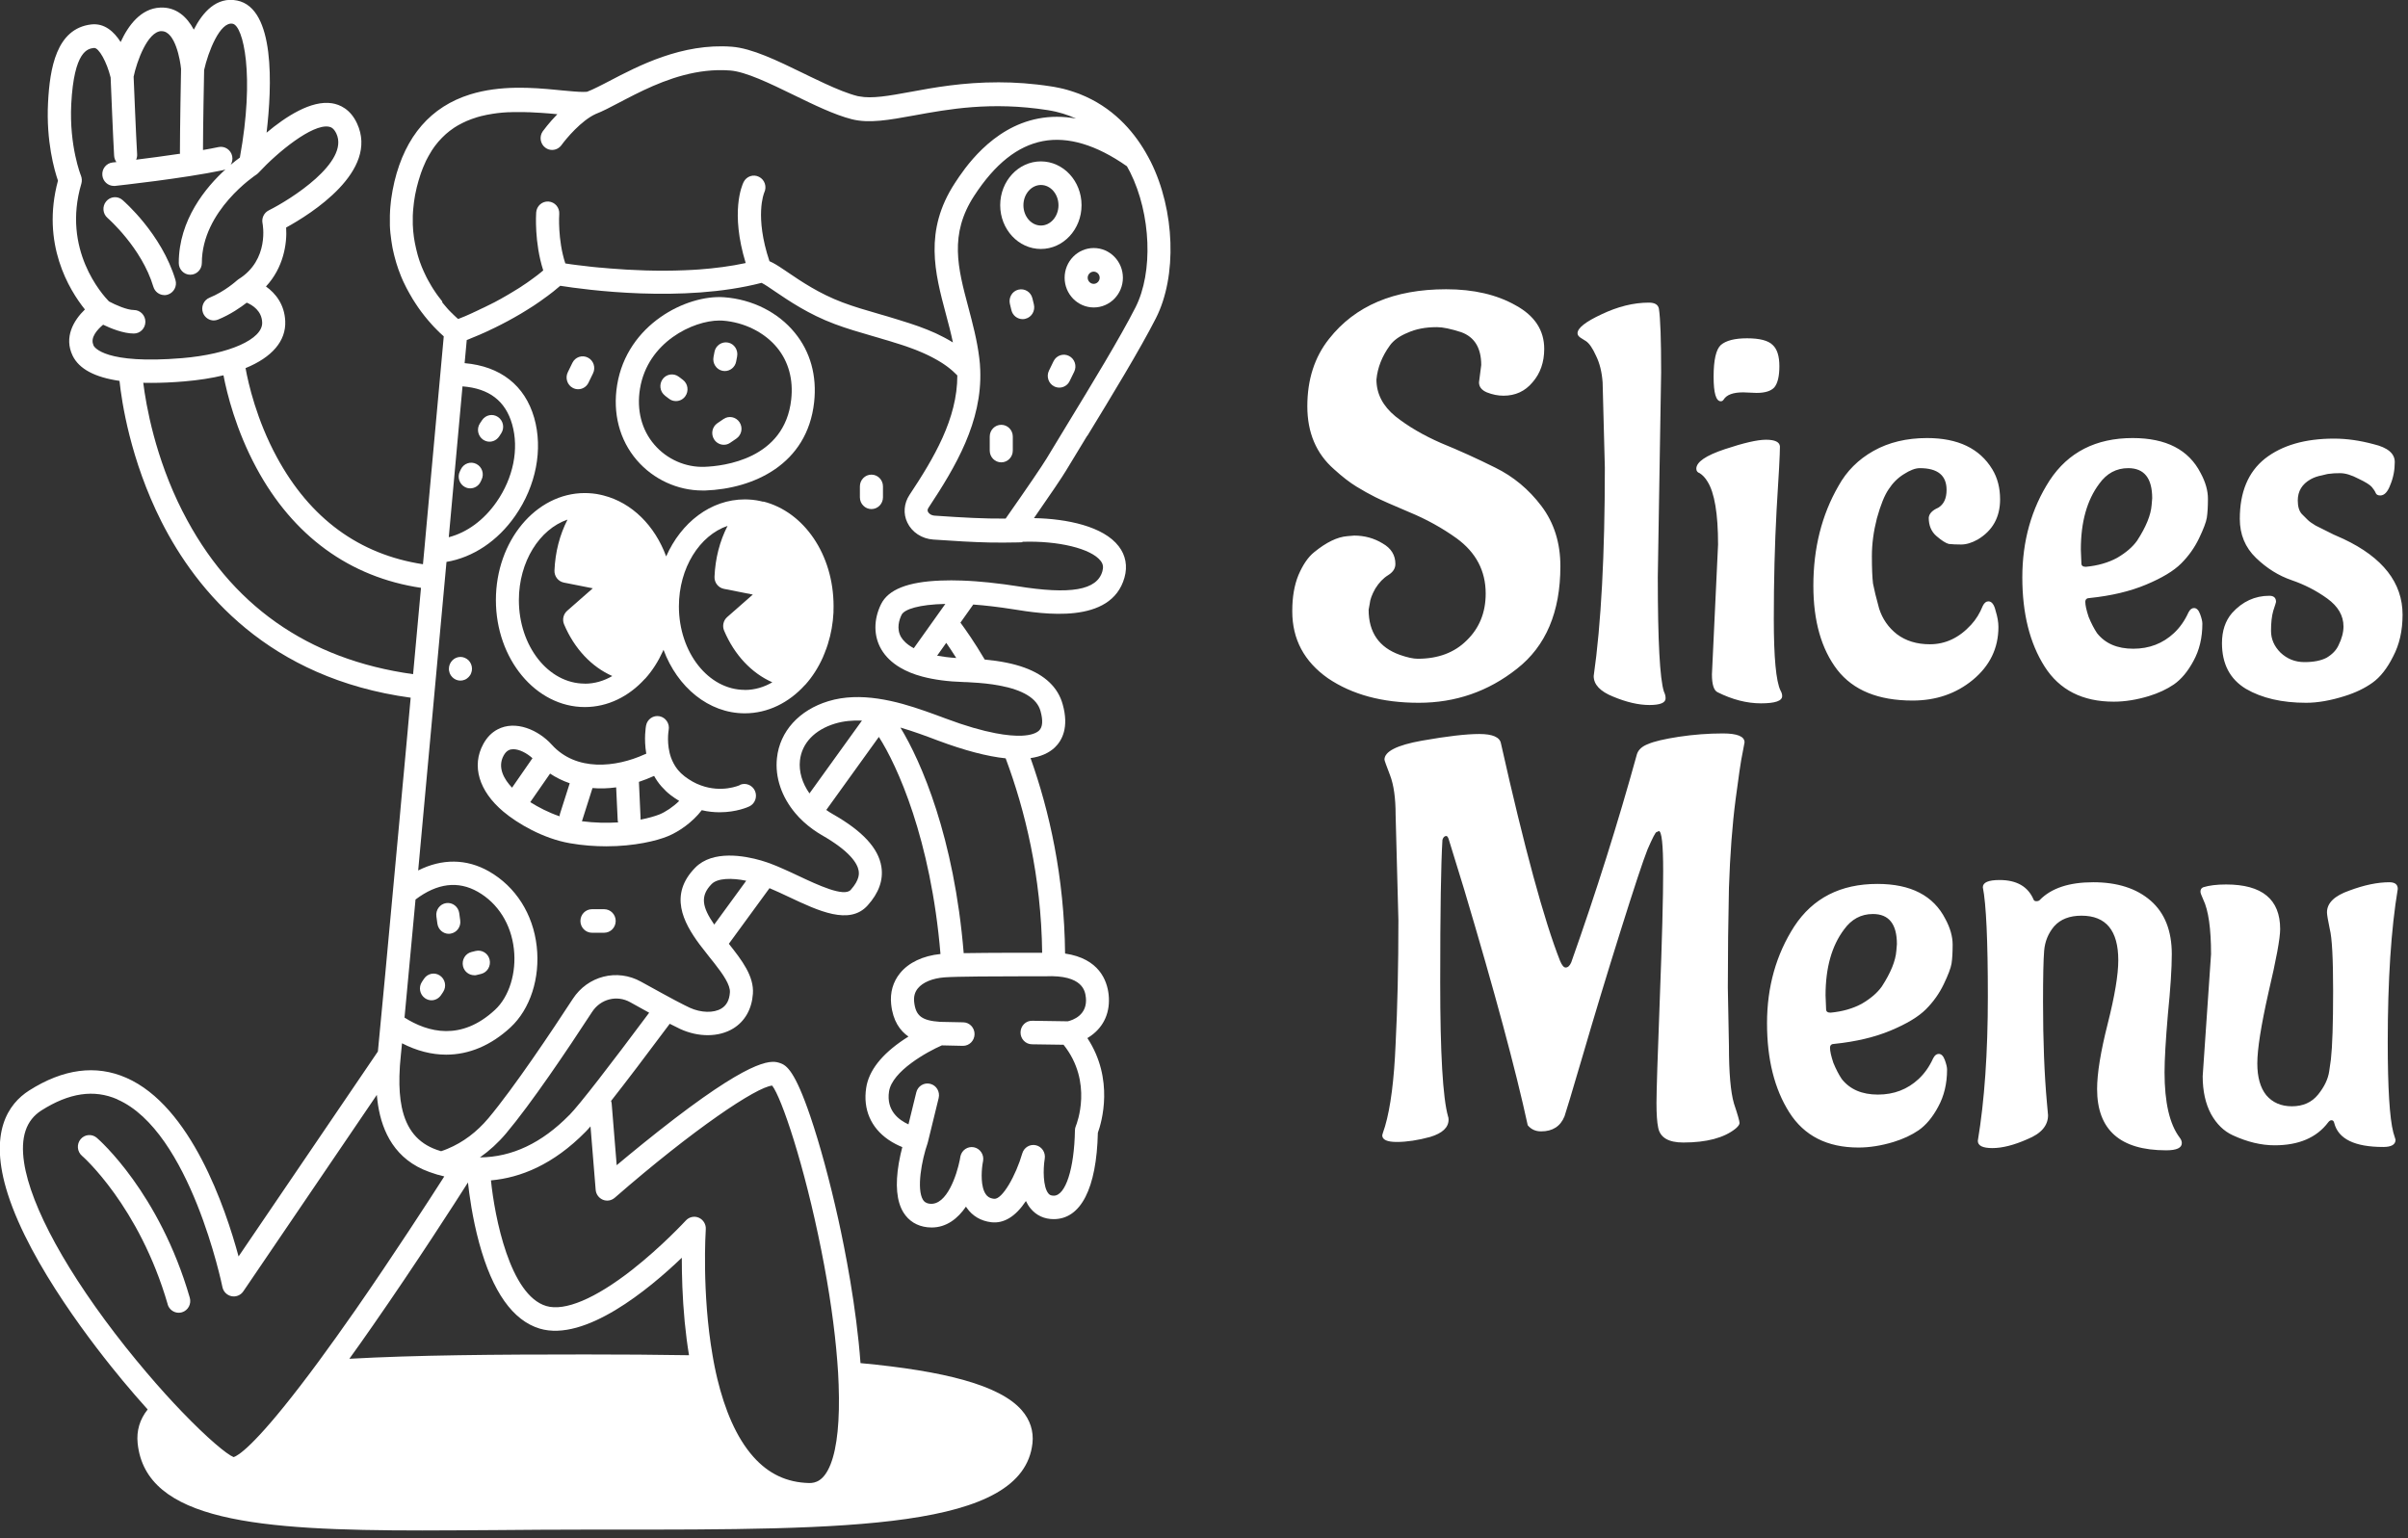
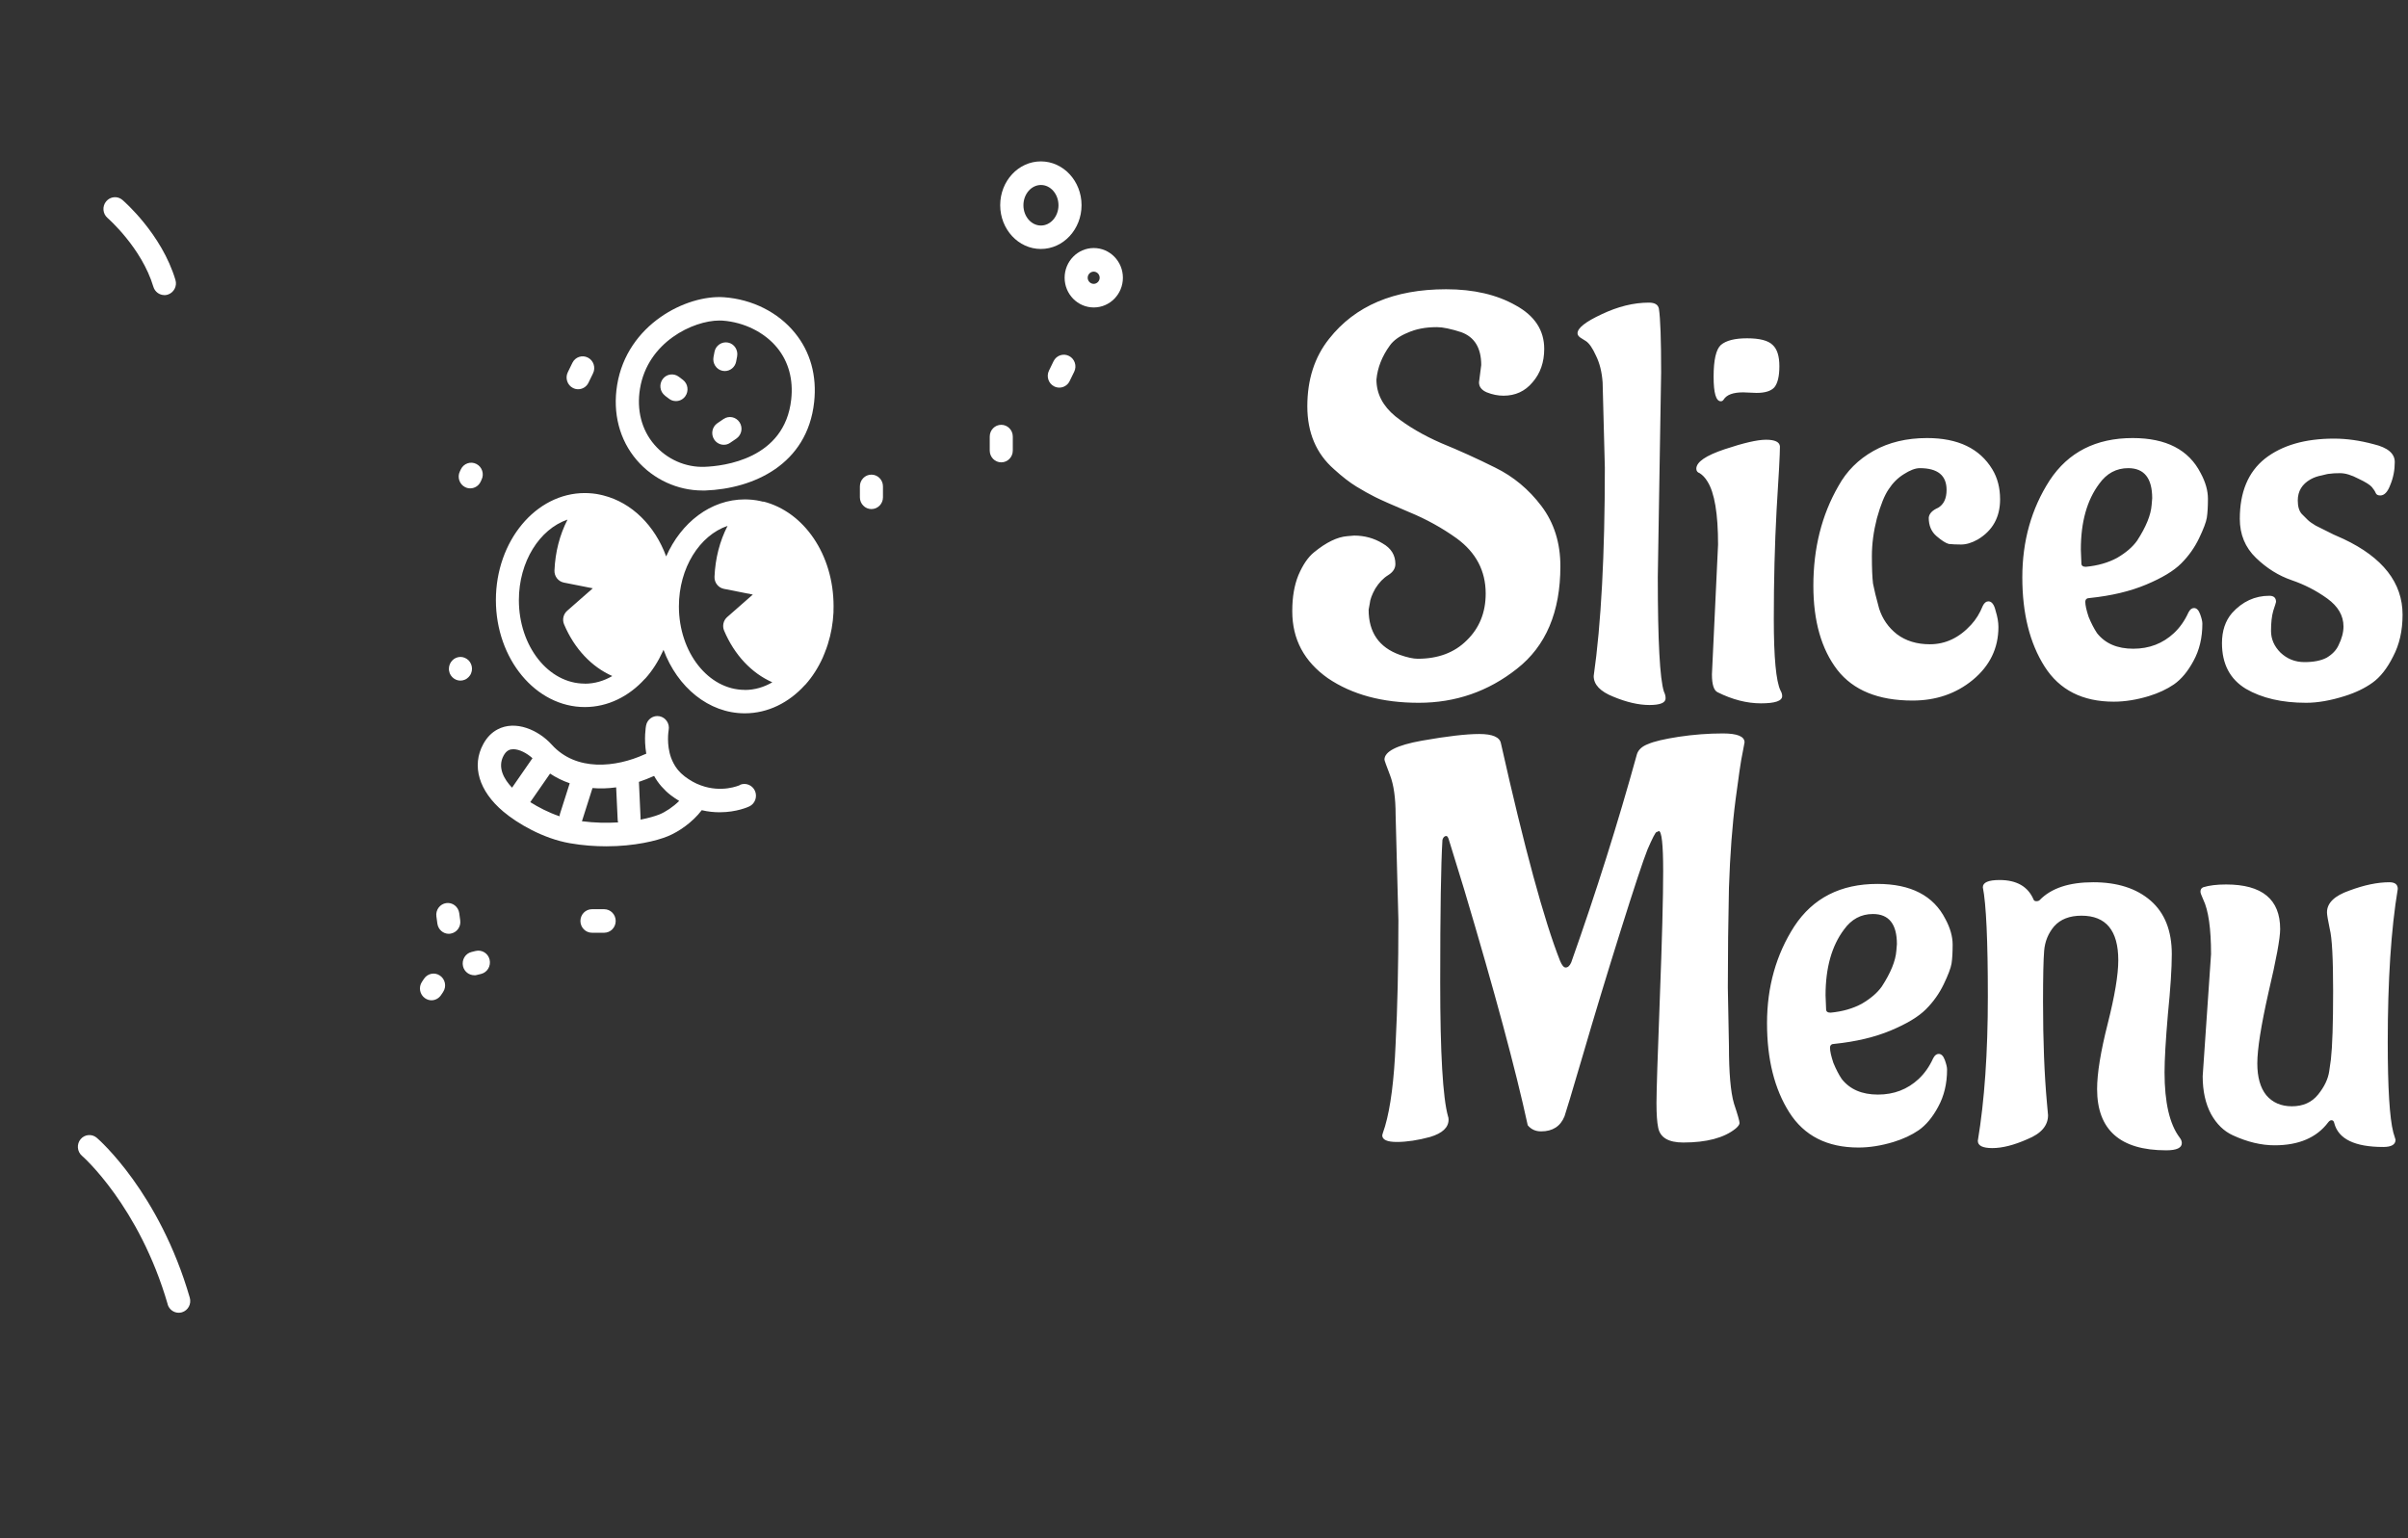
<svg xmlns="http://www.w3.org/2000/svg" width="216" height="138" viewBox="0 0 216 138" fill="none">
  <rect x="0" y="0" width="216" height="138" fill="#333333" stroke="none" />
  <g clip-path="url(#clip0_8007_891)">
    <path d="M15.036 117.016C15.172 117.474 15.581 117.773 16.03 117.773C16.125 117.773 16.227 117.759 16.322 117.731C16.874 117.565 17.187 116.982 17.023 116.419C14.294 107.001 8.91 102.274 8.685 102.08C8.25 101.705 7.596 101.76 7.229 102.204C6.861 102.649 6.916 103.315 7.351 103.69C7.406 103.731 12.49 108.201 15.043 117.016H15.036Z" fill="white" />
-     <path d="M97.533 39.105C99.643 35.648 102.264 31.345 103.686 28.548C105.599 24.786 105.401 18.872 103.217 14.499C103.074 14.222 102.917 13.93 102.747 13.639C101.61 11.688 99.766 9.585 96.859 8.44C96.825 8.426 96.798 8.412 96.771 8.405C96.641 8.357 96.505 8.308 96.362 8.259C96.253 8.225 96.151 8.19 96.042 8.155C95.933 8.121 95.831 8.086 95.722 8.058C95.491 7.996 95.26 7.933 95.014 7.885C94.98 7.878 94.94 7.871 94.906 7.864C94.701 7.822 94.497 7.78 94.293 7.753C92.605 7.489 91.039 7.385 89.583 7.385C86.39 7.378 83.749 7.857 81.653 8.246C79.733 8.6 78.202 8.87 77.086 8.648C77.031 8.634 76.97 8.634 76.922 8.62C76.071 8.405 75.064 7.989 74.009 7.503C73.587 7.308 73.158 7.107 72.729 6.899C72.518 6.795 72.3 6.691 72.09 6.587C69.707 5.428 67.454 4.331 65.65 4.192C61.165 3.852 57.237 5.92 54.637 7.281C54.481 7.364 54.331 7.44 54.181 7.517C54.12 7.544 54.065 7.579 54.004 7.607C53.868 7.676 53.732 7.746 53.603 7.808C53.249 7.982 52.935 8.134 52.677 8.225C52.656 8.225 52.643 8.232 52.616 8.239C52.609 8.239 52.595 8.239 52.581 8.239C52.568 8.239 52.547 8.239 52.534 8.239C52.534 8.239 52.527 8.239 52.52 8.239C52.466 8.239 52.405 8.246 52.337 8.246C51.86 8.252 51.05 8.169 50.369 8.107C50.226 8.093 50.084 8.079 49.941 8.065C47.742 7.85 44.876 7.635 42.181 8.468C38.655 9.564 36.368 12.195 35.381 16.29C35.32 16.554 35.265 16.811 35.218 17.067C35.204 17.151 35.191 17.234 35.177 17.31C35.15 17.484 35.122 17.657 35.095 17.824C35.081 17.914 35.075 18.011 35.061 18.102C35.041 18.261 35.027 18.414 35.014 18.573C35.007 18.664 35 18.754 34.993 18.851C34.986 19.011 34.979 19.163 34.973 19.316C34.973 19.399 34.973 19.483 34.973 19.559C34.973 19.74 34.973 19.92 34.973 20.101C34.973 20.149 34.973 20.198 34.973 20.246C34.979 20.475 35 20.698 35.02 20.92C35.02 20.975 35.034 21.031 35.041 21.086C35.061 21.253 35.075 21.412 35.102 21.572C35.116 21.648 35.122 21.725 35.136 21.794C35.156 21.933 35.184 22.072 35.204 22.204C35.218 22.28 35.231 22.356 35.252 22.433C35.279 22.565 35.306 22.696 35.34 22.821C35.361 22.891 35.374 22.967 35.395 23.037C35.429 23.175 35.469 23.314 35.51 23.453C35.524 23.509 35.544 23.564 35.558 23.62C35.619 23.807 35.681 23.994 35.742 24.182C35.742 24.196 35.755 24.216 35.762 24.23C35.824 24.397 35.885 24.557 35.946 24.716C35.966 24.772 35.994 24.827 36.014 24.883C36.062 25.001 36.116 25.119 36.164 25.23C36.191 25.292 36.218 25.355 36.252 25.41C36.3 25.514 36.354 25.625 36.409 25.73C36.436 25.785 36.47 25.848 36.497 25.903C36.552 26.007 36.606 26.111 36.667 26.215C36.695 26.264 36.722 26.313 36.749 26.361C36.824 26.486 36.892 26.618 36.967 26.736C36.981 26.757 36.994 26.778 37.001 26.799C37.09 26.944 37.178 27.083 37.267 27.215C37.294 27.25 37.314 27.291 37.341 27.326C37.403 27.423 37.471 27.52 37.532 27.611C37.566 27.659 37.593 27.701 37.627 27.742C37.682 27.826 37.743 27.902 37.797 27.978C37.831 28.02 37.865 28.069 37.9 28.11C37.954 28.187 38.015 28.256 38.07 28.332C38.104 28.374 38.131 28.416 38.165 28.45C38.226 28.527 38.294 28.603 38.356 28.68C38.376 28.707 38.403 28.735 38.424 28.763C38.512 28.86 38.594 28.957 38.675 29.047C38.696 29.068 38.709 29.082 38.723 29.103C38.791 29.172 38.852 29.242 38.914 29.311C38.941 29.346 38.975 29.374 39.002 29.401C39.05 29.45 39.097 29.505 39.145 29.547C39.179 29.575 39.206 29.61 39.234 29.637C39.275 29.679 39.322 29.721 39.363 29.762C39.39 29.79 39.417 29.818 39.445 29.846C39.486 29.887 39.526 29.922 39.567 29.957C39.594 29.977 39.615 30.005 39.642 30.026C39.683 30.068 39.724 30.102 39.758 30.13C39.771 30.144 39.792 30.165 39.805 30.179C39.642 31.949 39.118 37.751 38.437 45.192C38.437 45.261 38.424 45.338 38.417 45.414C38.362 46.018 38.308 46.636 38.247 47.267C38.192 47.864 38.138 48.475 38.083 49.086C38.036 49.592 37.988 50.106 37.94 50.62C32.216 49.745 27.805 46.511 24.824 40.999C23.02 37.668 22.278 34.42 22.026 33.025C24.388 32.06 25.668 30.602 25.586 28.804C25.518 27.319 24.729 26.32 23.857 25.702C25.423 24.022 25.763 21.87 25.668 20.413C27.873 19.205 34.02 15.36 32.025 11.07C31.426 9.779 30.473 9.377 29.786 9.266C27.907 8.967 25.607 10.48 23.912 11.903C24.402 7.739 24.695 0.742 21.271 0.048C19.426 -0.326 18.174 1.103 17.384 2.658C16.772 1.506 15.798 0.617 14.376 0.68C12.633 0.756 11.51 2.276 10.822 3.769C10.223 2.832 9.366 2.054 8.175 2.193C5.05 2.568 4.465 6.142 4.309 9.217C4.132 12.688 4.88 15.277 5.2 16.207C3.669 21.877 6.214 26.014 7.617 27.763C6.609 28.735 5.711 30.255 6.521 31.921C7.099 33.101 8.508 33.85 10.72 34.17C10.911 35.988 11.673 41.229 14.485 46.802C17.65 53.056 24.096 60.857 36.838 62.593C36.81 62.919 36.776 63.238 36.749 63.564C36.702 64.092 36.654 64.619 36.606 65.14C36.599 65.244 36.586 65.355 36.579 65.459C36.463 66.702 36.354 67.937 36.239 69.159C36.198 69.596 36.157 70.033 36.116 70.471C36.069 70.97 36.028 71.47 35.98 71.963C35.939 72.393 35.898 72.823 35.864 73.254C35.851 73.427 35.83 73.594 35.817 73.767C34.85 84.248 34.054 92.862 33.897 94.333L21.4 112.72C20.223 108.368 17.125 99.227 11.326 96.693C8.604 95.499 5.67 95.888 2.607 97.838C0.762 99.018 -1.069 101.58 0.701 107.125C2.743 113.511 8.59 120.952 11.006 123.86C11.748 124.755 12.504 125.623 13.246 126.449C12.538 127.337 12.232 128.357 12.347 129.482C13.069 136.492 23.19 137.304 37.879 137.304C40.023 137.304 42.269 137.283 44.597 137.27C47.143 137.249 49.77 137.228 52.479 137.228H54.481C76.119 137.235 91.747 137.242 92.612 129.489C92.734 128.399 92.401 127.372 91.645 126.511C89.685 124.269 84.709 122.992 77.188 122.291C76.82 117.245 75.779 112.026 75.193 109.374C74.431 105.938 73.539 102.655 72.682 100.136C71.314 96.124 70.572 95.576 69.993 95.381C69.326 95.152 67.937 94.68 60.511 100.358C58.51 101.892 56.591 103.467 55.318 104.536L54.869 99.018C54.862 98.928 54.841 98.845 54.814 98.769C56.175 97.04 57.979 94.659 60.076 91.848C60.471 92.05 60.784 92.209 61.015 92.314C62.662 93.07 64.48 93.056 65.766 92.272C66.814 91.633 67.441 90.53 67.536 89.155C67.645 87.58 66.562 86.164 65.378 84.672C66.562 83.061 67.781 81.388 69.026 79.681C69.591 79.917 70.177 80.195 70.755 80.465C73.43 81.729 76.201 83.034 77.828 81.229C78.835 80.111 79.25 78.945 79.06 77.758C78.801 76.1 77.371 74.552 74.69 73.032C74.492 72.921 74.302 72.796 74.118 72.664C75.704 70.471 77.283 68.27 78.835 66.112C80.469 68.659 83.498 75.26 84.362 85.588C82.796 85.747 81.51 86.351 80.734 87.309C80.101 88.087 79.829 89.044 79.938 90.092C80.094 91.592 80.734 92.473 81.49 92.994C81.36 93.077 81.231 93.16 81.102 93.243C79.073 94.597 77.93 96.061 77.698 97.596C77.406 99.511 78.113 101.163 79.686 102.246C80.121 102.544 80.557 102.759 80.938 102.912C80.829 103.315 80.72 103.808 80.625 104.342C80.292 106.292 80.428 107.785 81.04 108.777C81.517 109.541 82.252 109.999 83.184 110.103C83.314 110.117 83.443 110.124 83.566 110.124C84.9 110.124 85.914 109.326 86.649 108.25C86.676 108.291 86.697 108.326 86.724 108.368C87.234 109.097 87.99 109.541 88.916 109.652C90.052 109.784 91.094 109.145 92.026 107.75C92.142 107.993 92.278 108.222 92.448 108.423C92.966 109.048 93.68 109.374 94.518 109.374C96.954 109.374 98.363 106.626 98.479 101.628C98.819 100.691 99.963 96.825 97.54 93.132C97.642 93.07 97.744 93.008 97.846 92.931C99.044 92.084 99.609 90.773 99.446 89.232C99.309 87.969 98.595 85.997 95.539 85.546C95.471 78.661 94.123 72.74 92.442 68.013C93.354 67.882 94.082 67.562 94.613 67.062C95.26 66.445 95.913 65.272 95.321 63.176C94.899 61.669 93.742 60.566 91.89 59.893C90.917 59.539 89.739 59.303 88.33 59.171C87.405 57.602 86.615 56.485 86.152 55.86C86.547 55.305 86.928 54.763 87.302 54.236C88.364 54.312 89.555 54.451 90.876 54.659C93.51 55.083 99.677 56.075 100.868 51.813C101.154 50.793 100.977 49.821 100.351 49.009C98.983 47.219 95.702 46.538 92.748 46.483C94.252 44.317 95.266 42.818 95.62 42.228C96.172 41.305 96.825 40.236 97.519 39.098L97.533 39.105ZM39.669 27.041C39.642 27.007 39.608 26.965 39.581 26.93C39.533 26.875 39.492 26.812 39.445 26.75C39.417 26.715 39.39 26.674 39.356 26.639C39.302 26.569 39.247 26.493 39.193 26.417C39.172 26.389 39.152 26.361 39.132 26.333C39.057 26.229 38.982 26.118 38.914 26.007C38.893 25.98 38.88 25.952 38.859 25.924C38.805 25.834 38.75 25.75 38.696 25.66C38.669 25.619 38.648 25.577 38.621 25.528C38.573 25.452 38.526 25.369 38.485 25.292C38.458 25.244 38.43 25.195 38.403 25.147C38.362 25.063 38.315 24.987 38.274 24.904C38.247 24.855 38.219 24.799 38.199 24.751C38.158 24.661 38.111 24.57 38.07 24.48C38.049 24.432 38.022 24.383 38.002 24.334C37.954 24.223 37.9 24.105 37.852 23.987C37.838 23.96 37.831 23.932 37.818 23.904C37.757 23.758 37.702 23.606 37.648 23.453C37.634 23.411 37.62 23.37 37.607 23.328C37.566 23.217 37.532 23.099 37.498 22.981C37.477 22.925 37.464 22.863 37.45 22.808C37.423 22.703 37.389 22.599 37.369 22.488C37.355 22.426 37.335 22.363 37.321 22.294C37.294 22.19 37.273 22.079 37.253 21.975C37.239 21.912 37.226 21.843 37.212 21.78C37.192 21.662 37.171 21.544 37.151 21.426C37.144 21.364 37.13 21.308 37.124 21.246C37.103 21.086 37.083 20.927 37.069 20.767C37.069 20.746 37.069 20.725 37.062 20.704C37.049 20.517 37.035 20.33 37.028 20.142C37.028 20.087 37.028 20.031 37.028 19.976C37.028 19.837 37.028 19.705 37.028 19.566C37.028 19.497 37.028 19.42 37.028 19.351C37.028 19.226 37.042 19.094 37.049 18.969C37.049 18.893 37.062 18.809 37.069 18.733C37.083 18.601 37.096 18.476 37.11 18.345C37.117 18.268 37.13 18.185 37.137 18.108C37.158 17.963 37.178 17.824 37.205 17.678C37.219 17.609 37.226 17.539 37.239 17.47C37.28 17.255 37.328 17.033 37.382 16.811C37.43 16.609 37.484 16.415 37.539 16.227C37.552 16.172 37.573 16.11 37.593 16.054C37.634 15.922 37.675 15.79 37.716 15.665C37.736 15.603 37.757 15.547 37.777 15.485C37.825 15.353 37.872 15.228 37.92 15.103C37.94 15.062 37.954 15.013 37.974 14.971C38.042 14.805 38.117 14.645 38.185 14.492C38.199 14.464 38.213 14.444 38.219 14.416C38.281 14.284 38.349 14.159 38.417 14.041C38.444 13.999 38.465 13.951 38.492 13.909C38.553 13.805 38.607 13.708 38.669 13.611C38.696 13.569 38.723 13.527 38.743 13.486C38.818 13.375 38.893 13.264 38.968 13.16C38.982 13.139 38.995 13.125 39.009 13.104C39.104 12.979 39.2 12.861 39.295 12.743C39.315 12.715 39.336 12.695 39.356 12.674C39.431 12.584 39.513 12.5 39.594 12.417C39.622 12.389 39.656 12.354 39.683 12.327C39.758 12.25 39.839 12.174 39.921 12.098C39.948 12.07 39.976 12.049 40.003 12.021C40.221 11.834 40.445 11.653 40.677 11.501C40.704 11.48 40.731 11.466 40.758 11.445C40.847 11.383 40.942 11.327 41.037 11.272C41.071 11.251 41.105 11.23 41.139 11.216C41.235 11.161 41.337 11.105 41.439 11.057C41.459 11.043 41.487 11.029 41.507 11.022C41.636 10.959 41.766 10.897 41.895 10.841C41.902 10.841 41.909 10.841 41.916 10.835C42.038 10.786 42.16 10.737 42.283 10.689C42.317 10.675 42.351 10.668 42.385 10.654C42.487 10.619 42.589 10.585 42.698 10.55C42.732 10.536 42.766 10.529 42.8 10.515C42.923 10.48 43.045 10.446 43.175 10.411C43.188 10.411 43.202 10.404 43.215 10.404C43.358 10.369 43.501 10.335 43.644 10.307C43.665 10.307 43.692 10.3 43.712 10.293C43.828 10.272 43.951 10.245 44.073 10.231C44.114 10.231 44.148 10.217 44.189 10.21C44.305 10.189 44.413 10.175 44.529 10.161C44.563 10.161 44.597 10.154 44.631 10.147C44.931 10.113 45.23 10.085 45.537 10.071C45.571 10.071 45.605 10.071 45.639 10.071C45.761 10.071 45.877 10.057 45.999 10.057C46.04 10.057 46.081 10.057 46.122 10.057C46.245 10.057 46.374 10.057 46.496 10.057C46.524 10.057 46.558 10.057 46.585 10.057C46.633 10.057 46.68 10.057 46.728 10.057C46.966 10.057 47.197 10.057 47.436 10.071C47.47 10.071 47.504 10.071 47.538 10.071C47.79 10.078 48.041 10.092 48.3 10.113C48.355 10.113 48.409 10.113 48.464 10.12C48.715 10.133 48.967 10.154 49.219 10.175C49.267 10.175 49.321 10.182 49.369 10.189C49.58 10.21 49.784 10.224 49.995 10.245C49.233 11.029 48.729 11.723 48.688 11.778C48.355 12.25 48.457 12.91 48.919 13.25C49.103 13.389 49.314 13.451 49.525 13.451C49.845 13.451 50.158 13.299 50.363 13.021C50.778 12.445 52.139 10.814 53.439 10.224C54.038 9.995 54.753 9.62 55.57 9.189C55.754 9.092 55.944 8.995 56.141 8.891C58.115 7.864 60.586 6.67 63.336 6.365C64.03 6.288 64.752 6.267 65.48 6.323C66.896 6.427 69.074 7.489 71.184 8.516C72.981 9.391 74.846 10.3 76.405 10.696C77.964 11.091 79.754 10.765 82.007 10.355C85.084 9.793 88.909 9.092 93.966 9.877C94.211 9.918 94.45 9.96 94.688 10.015C94.803 10.043 94.919 10.078 95.035 10.106C95.144 10.133 95.253 10.161 95.362 10.196C95.511 10.238 95.654 10.293 95.79 10.342C95.852 10.363 95.92 10.383 95.981 10.411C96.138 10.473 96.294 10.536 96.444 10.605C96.471 10.619 96.498 10.633 96.532 10.64C95.368 10.425 94.245 10.425 93.149 10.633C88.916 11.438 86.465 15.186 85.655 16.422C82.858 20.704 83.865 24.494 84.845 28.166C85.07 28.999 85.294 29.852 85.478 30.72C85.472 30.72 85.458 30.706 85.451 30.706C85.24 30.574 85.015 30.449 84.798 30.331C84.743 30.304 84.682 30.276 84.627 30.241C84.451 30.151 84.267 30.061 84.083 29.971C84.022 29.943 83.954 29.908 83.892 29.88C83.654 29.776 83.423 29.672 83.178 29.575C83.157 29.568 83.137 29.561 83.123 29.554C82.892 29.464 82.66 29.374 82.429 29.29C82.354 29.262 82.286 29.242 82.211 29.214C82.007 29.145 81.803 29.068 81.599 29.006C81.544 28.992 81.496 28.971 81.442 28.957C81.19 28.874 80.931 28.791 80.673 28.714C80.605 28.693 80.543 28.672 80.475 28.652C80.271 28.589 80.06 28.527 79.856 28.464C79.781 28.444 79.706 28.423 79.631 28.395C79.386 28.326 79.134 28.249 78.889 28.18C77.705 27.84 76.589 27.513 75.581 27.132C73.492 26.347 71.865 25.244 70.68 24.439C70.572 24.362 70.463 24.293 70.361 24.223C70.333 24.209 70.313 24.189 70.286 24.175C70.184 24.105 70.088 24.043 69.993 23.98C69.973 23.967 69.952 23.953 69.932 23.939C69.837 23.876 69.741 23.821 69.653 23.765C69.653 23.765 69.639 23.758 69.632 23.751C69.551 23.703 69.469 23.654 69.387 23.613C69.374 23.606 69.353 23.592 69.34 23.585C69.258 23.543 69.183 23.509 69.108 23.474C69.095 23.467 69.074 23.46 69.061 23.453C69.047 23.453 69.033 23.439 69.02 23.432C67.672 19.399 68.53 17.331 68.557 17.269C68.802 16.748 68.598 16.123 68.087 15.867C67.577 15.603 66.951 15.818 66.699 16.339C66.562 16.616 65.494 19.025 66.889 23.599C65.541 23.89 64.119 24.071 62.71 24.175C62.492 24.189 62.274 24.203 62.05 24.216C62.05 24.216 62.043 24.216 62.036 24.216C61.839 24.23 61.648 24.237 61.451 24.244C59.014 24.348 56.652 24.244 54.719 24.085C54.419 24.057 54.133 24.036 53.854 24.008H53.841C53.827 24.008 53.814 24.008 53.8 24.008C53.63 23.994 53.466 23.974 53.303 23.96C53.147 23.946 52.997 23.925 52.854 23.911C52.738 23.897 52.622 23.883 52.514 23.869C52.303 23.842 52.105 23.821 51.921 23.8C51.901 23.8 51.874 23.8 51.853 23.793C51.615 23.765 51.404 23.731 51.213 23.71C51.023 23.682 50.853 23.654 50.71 23.633C50.015 21.523 50.158 19.233 50.165 19.205C50.206 18.622 49.777 18.122 49.205 18.081C48.634 18.039 48.137 18.476 48.096 19.059C48.089 19.177 47.919 21.745 48.729 24.258C48.702 24.286 48.668 24.307 48.641 24.334C48.606 24.362 48.566 24.397 48.532 24.425C48.457 24.48 48.389 24.543 48.314 24.598C48.28 24.626 48.246 24.654 48.212 24.681C48.123 24.751 48.035 24.82 47.939 24.883C47.919 24.897 47.898 24.911 47.885 24.924C47.776 25.008 47.667 25.084 47.551 25.167C47.524 25.188 47.49 25.209 47.463 25.23C47.381 25.285 47.3 25.348 47.218 25.403C47.177 25.431 47.143 25.459 47.102 25.48C47.027 25.535 46.946 25.584 46.871 25.632C46.837 25.66 46.796 25.681 46.762 25.709C46.673 25.764 46.592 25.82 46.503 25.875C46.476 25.889 46.449 25.91 46.422 25.924C46.306 25.993 46.197 26.063 46.081 26.132C46.061 26.146 46.04 26.153 46.027 26.167C45.931 26.222 45.843 26.278 45.748 26.333C45.714 26.354 45.68 26.375 45.645 26.396C45.564 26.445 45.489 26.486 45.407 26.535C45.373 26.556 45.339 26.576 45.298 26.597C45.217 26.646 45.135 26.687 45.053 26.736C45.026 26.75 44.999 26.771 44.972 26.785C44.754 26.91 44.536 27.021 44.318 27.139C44.291 27.152 44.264 27.166 44.23 27.18C44.155 27.222 44.073 27.264 43.998 27.298C43.964 27.312 43.93 27.333 43.896 27.347C43.821 27.381 43.746 27.423 43.672 27.458C43.644 27.472 43.617 27.486 43.59 27.5C43.495 27.548 43.399 27.597 43.304 27.638C43.304 27.638 43.304 27.638 43.297 27.638C43.195 27.687 43.1 27.735 43.005 27.777C42.984 27.784 42.964 27.798 42.95 27.805C42.875 27.84 42.8 27.874 42.732 27.909C42.705 27.923 42.685 27.93 42.657 27.944C42.589 27.971 42.528 28.006 42.46 28.034C42.44 28.048 42.412 28.055 42.392 28.069C42.317 28.103 42.242 28.131 42.174 28.166C42.167 28.166 42.154 28.173 42.147 28.18C42.065 28.214 41.983 28.249 41.909 28.284C41.902 28.284 41.888 28.291 41.881 28.298C41.813 28.326 41.752 28.353 41.691 28.381C41.67 28.388 41.657 28.395 41.636 28.402C41.582 28.423 41.534 28.444 41.48 28.464C41.466 28.464 41.446 28.478 41.432 28.485C41.378 28.506 41.323 28.527 41.276 28.548C41.269 28.548 41.262 28.548 41.255 28.555C41.201 28.575 41.146 28.596 41.092 28.617C41.092 28.617 41.085 28.61 41.078 28.603C41.051 28.582 41.024 28.555 40.997 28.534C40.976 28.513 40.949 28.492 40.928 28.471C40.901 28.444 40.874 28.423 40.847 28.395C40.82 28.367 40.792 28.339 40.765 28.319C40.738 28.291 40.711 28.263 40.677 28.235C40.643 28.201 40.609 28.166 40.575 28.131C40.547 28.103 40.52 28.083 40.493 28.055C40.432 27.992 40.37 27.93 40.302 27.86C40.282 27.84 40.261 27.819 40.241 27.798C40.193 27.749 40.146 27.694 40.098 27.638C40.071 27.611 40.044 27.576 40.016 27.541C39.976 27.493 39.928 27.444 39.887 27.389C39.86 27.354 39.826 27.319 39.799 27.284C39.758 27.229 39.71 27.18 39.669 27.125V27.041ZM91.7 48.607C94.933 48.496 97.887 49.218 98.731 50.321C98.949 50.599 98.99 50.876 98.888 51.244C98.411 52.952 96.042 53.368 91.21 52.584C90.59 52.487 89.719 52.362 88.718 52.258C87.963 52.181 87.126 52.112 86.281 52.084C85.655 52.063 85.015 52.056 84.382 52.084C81.428 52.195 79.672 52.889 79.025 54.215C78.352 55.596 78.359 57.068 79.053 58.255C79.434 58.907 79.999 59.448 80.734 59.886C81.299 60.219 81.959 60.496 82.728 60.698C83.79 60.982 85.043 61.149 86.493 61.191C86.69 61.191 86.874 61.204 87.064 61.218C88.024 61.267 88.868 61.357 89.61 61.496C91.768 61.892 93.02 62.655 93.333 63.786C93.571 64.64 93.531 65.23 93.204 65.543C92.938 65.792 92.435 65.966 91.672 66.001C91.053 66.028 90.263 65.966 89.29 65.778C88.092 65.549 86.615 65.133 84.825 64.46C83.634 64.016 82.327 63.53 80.979 63.155C80.244 62.953 79.495 62.787 78.74 62.676C77.249 62.461 75.745 62.468 74.308 62.905C71.681 63.703 69.952 65.612 69.694 68C69.503 69.742 70.122 71.505 71.341 72.955C71.783 73.483 72.307 73.962 72.9 74.392C73.151 74.573 73.41 74.746 73.689 74.906C76.255 76.37 76.915 77.467 77.024 78.126C77.052 78.321 77.147 78.904 76.31 79.834C75.711 80.5 73.356 79.397 71.633 78.584C71.198 78.376 70.749 78.168 70.306 77.974C69.891 77.786 69.476 77.613 69.067 77.46C68.911 77.404 68.632 77.307 68.264 77.196C66.794 76.773 63.935 76.238 62.363 77.842C59.994 80.257 61.267 82.728 62.758 84.734C63.05 85.123 63.35 85.498 63.629 85.852C63.785 86.046 63.942 86.247 64.099 86.442C64.84 87.385 65.521 88.364 65.473 89.03C65.426 89.725 65.174 90.197 64.704 90.481C64.017 90.897 62.88 90.87 61.866 90.405C61.73 90.342 61.56 90.259 61.355 90.155C60.899 89.926 60.266 89.593 59.483 89.162C58.905 88.85 58.245 88.482 57.503 88.073C55.359 86.879 52.724 87.545 51.377 89.62C49.539 92.438 46.108 97.582 43.808 100.323C42.766 101.559 41.541 102.482 40.159 103.058C39.962 103.141 39.764 103.218 39.567 103.28C39.438 103.238 39.309 103.197 39.179 103.155C37.477 102.551 36.45 101.316 36.035 99.31C35.871 98.512 35.803 97.582 35.83 96.527C35.844 95.937 35.885 95.305 35.96 94.625C35.98 94.43 36.014 94.083 36.062 93.597C37.382 94.278 38.716 94.618 40.023 94.618C42.058 94.618 44.032 93.799 45.788 92.175C47.565 90.53 48.464 87.739 48.144 84.901C47.817 81.992 46.251 79.542 43.862 78.175C41.847 77.03 39.649 77.016 37.511 78.092C38.288 69.651 39.234 59.337 40.05 50.411C42.426 50.009 44.638 48.544 46.217 46.275C48.089 43.589 48.722 40.305 47.919 37.487C47.082 34.572 44.89 32.858 41.677 32.58C41.759 31.678 41.82 30.977 41.868 30.505C41.881 30.505 41.895 30.491 41.909 30.491C41.977 30.463 42.052 30.436 42.133 30.401C42.154 30.394 42.174 30.387 42.194 30.373C42.29 30.338 42.385 30.29 42.494 30.248C42.521 30.234 42.555 30.22 42.583 30.213C42.691 30.165 42.807 30.116 42.93 30.068C42.95 30.061 42.964 30.054 42.984 30.047C43.093 29.998 43.209 29.95 43.324 29.894C43.358 29.88 43.392 29.866 43.426 29.852C43.556 29.79 43.692 29.727 43.835 29.665C43.869 29.651 43.896 29.637 43.93 29.616C44.066 29.554 44.203 29.485 44.339 29.422C44.359 29.415 44.38 29.401 44.4 29.394C44.55 29.318 44.706 29.242 44.87 29.158C44.904 29.138 44.944 29.124 44.978 29.103C45.142 29.02 45.305 28.936 45.469 28.846C45.489 28.832 45.516 28.818 45.537 28.811C45.686 28.728 45.843 28.645 45.999 28.555C46.033 28.534 46.068 28.52 46.102 28.499C46.272 28.402 46.442 28.305 46.619 28.201C46.653 28.18 46.694 28.159 46.728 28.138C46.898 28.034 47.068 27.937 47.238 27.826C47.252 27.826 47.259 27.812 47.272 27.805C47.449 27.694 47.626 27.576 47.81 27.465C47.851 27.437 47.885 27.416 47.926 27.389C48.103 27.27 48.28 27.152 48.457 27.027C48.484 27.007 48.504 26.993 48.532 26.972C48.695 26.854 48.858 26.743 49.022 26.618C49.049 26.597 49.083 26.576 49.11 26.556C49.28 26.424 49.457 26.292 49.627 26.16C49.661 26.132 49.702 26.104 49.736 26.07C49.913 25.931 50.084 25.785 50.254 25.639C52.439 25.986 61.281 27.201 68.312 25.376C68.57 25.494 69.095 25.855 69.53 26.153C70.728 26.965 72.539 28.201 74.867 29.068C75.949 29.478 77.106 29.811 78.324 30.165C78.508 30.22 78.692 30.269 78.876 30.325C78.937 30.345 78.998 30.359 79.053 30.38C79.175 30.415 79.305 30.456 79.427 30.491C79.502 30.512 79.57 30.533 79.645 30.553C79.761 30.588 79.87 30.623 79.985 30.658C80.067 30.678 80.142 30.706 80.224 30.734C80.326 30.769 80.434 30.796 80.537 30.831C80.618 30.859 80.7 30.887 80.782 30.907C80.884 30.942 80.979 30.97 81.081 31.005C81.163 31.032 81.245 31.06 81.326 31.088C81.421 31.123 81.517 31.157 81.612 31.192C81.694 31.22 81.775 31.255 81.857 31.282C81.952 31.317 82.041 31.352 82.136 31.386C82.218 31.421 82.3 31.449 82.374 31.484C82.463 31.518 82.551 31.553 82.64 31.595C82.722 31.629 82.796 31.664 82.878 31.699C82.967 31.733 83.048 31.775 83.137 31.817C83.212 31.852 83.287 31.886 83.368 31.928C83.45 31.969 83.532 32.011 83.613 32.053C83.688 32.087 83.763 32.129 83.831 32.171C83.913 32.212 83.988 32.261 84.069 32.303C84.137 32.344 84.212 32.386 84.28 32.428C84.355 32.476 84.43 32.518 84.505 32.566C84.573 32.608 84.634 32.65 84.702 32.698C84.777 32.747 84.845 32.795 84.92 32.851C84.981 32.893 85.043 32.941 85.104 32.99C85.172 33.045 85.24 33.101 85.308 33.156C85.363 33.205 85.424 33.254 85.478 33.302C85.546 33.358 85.608 33.42 85.669 33.483C85.723 33.531 85.771 33.58 85.825 33.635C85.839 33.649 85.859 33.67 85.873 33.684C85.88 37.564 83.763 41.111 81.578 44.407C81.081 45.164 81.006 46.087 81.388 46.879C81.803 47.753 82.694 48.336 83.715 48.406C85.71 48.544 87.248 48.635 88.732 48.669C89.576 48.683 90.406 48.683 91.291 48.662C91.434 48.662 91.57 48.655 91.713 48.648L91.7 48.607ZM81.966 58.151C81.326 57.81 80.999 57.443 80.829 57.158C80.387 56.401 80.666 55.575 80.877 55.152C81.115 54.666 82.429 54.229 84.798 54.18C83.892 55.45 82.946 56.783 81.966 58.157V58.151ZM53.432 106.744C53.466 107.139 53.712 107.479 54.072 107.632C54.433 107.785 54.841 107.715 55.141 107.458C62.24 101.274 67.876 97.505 69.265 97.394C70.102 98.47 72.144 104.474 73.675 112.185C74.404 115.836 74.88 119.202 75.105 122.118C75.132 122.479 75.159 122.833 75.18 123.18C75.2 123.54 75.214 123.888 75.227 124.228C75.343 127.372 75.105 129.843 74.506 131.363C73.9 132.897 73.117 133.056 72.58 133.049C70.585 133.001 68.952 132.237 67.584 130.703C66.018 128.947 65.004 126.414 64.35 123.721C64.269 123.374 64.187 123.027 64.119 122.68C64.044 122.326 63.983 121.972 63.922 121.625C62.941 115.989 63.302 110.381 63.309 110.29C63.343 109.846 63.091 109.43 62.69 109.249C62.288 109.069 61.818 109.173 61.519 109.499C61.498 109.52 59.368 111.831 56.693 113.927C53.392 116.509 50.662 117.662 49.001 117.169C45.734 116.197 44.373 109.18 44.039 105.897C46.687 105.661 49.627 104.488 52.527 101.538C52.65 101.413 52.799 101.253 52.969 101.052L53.432 106.744ZM10.53 98.637C17.071 101.496 19.923 115.322 19.95 115.461C20.032 115.878 20.352 116.197 20.76 116.287C21.169 116.371 21.584 116.204 21.822 115.857L33.802 98.227C33.829 98.526 33.863 98.838 33.911 99.143C34.285 101.538 35.435 104.044 38.505 105.14C38.648 105.189 38.791 105.237 38.941 105.286C38.995 105.307 39.057 105.321 39.111 105.342C39.166 105.362 39.227 105.376 39.281 105.397C39.288 105.397 39.302 105.397 39.309 105.397C39.486 105.446 39.669 105.501 39.853 105.543C38.471 107.701 35.286 112.622 31.869 117.544C30.664 119.272 29.588 120.771 28.629 122.076C28.343 122.465 28.071 122.833 27.805 123.187C27.506 123.589 27.213 123.971 26.934 124.332C22.761 129.766 21.339 130.606 20.958 130.724C20.359 130.488 18.637 129.065 16.316 126.65C16.077 126.4 15.825 126.136 15.574 125.866C15.335 125.616 15.097 125.352 14.852 125.081C13.736 123.846 12.517 122.416 11.251 120.827C6.065 114.288 2.75 108.257 2.158 104.28C1.824 102.024 2.335 100.504 3.716 99.622C6.208 98.04 8.433 97.713 10.523 98.623L10.53 98.637ZM41.493 34.663C43.883 34.85 45.339 35.967 45.938 38.063C46.571 40.271 46.047 42.874 44.536 45.039C43.406 46.663 41.888 47.774 40.255 48.197C40.752 42.763 41.187 37.98 41.487 34.663H41.493ZM37.28 80.694C39.22 79.23 41.092 79.001 42.862 80.007C44.665 81.034 45.843 82.902 46.095 85.13C46.34 87.274 45.673 89.426 44.4 90.599C41.364 93.417 38.39 92.626 36.286 91.293C36.293 91.217 36.3 91.141 36.307 91.064C36.545 88.558 36.879 84.942 37.273 80.694H37.28ZM52.5 121.514C44.461 121.514 37.3 121.569 31.338 121.902C32.005 120.979 32.713 119.98 33.462 118.897C37.314 113.365 40.888 107.799 41.977 106.084C42.086 107.098 42.365 109.249 42.984 111.519C44.175 115.892 46.006 118.474 48.416 119.196C52.479 120.403 58.197 115.676 61.158 112.838C61.158 114.344 61.206 116.364 61.417 118.578C61.519 119.633 61.648 120.632 61.805 121.583C58.878 121.535 55.774 121.514 52.493 121.514H52.5ZM20.876 2.131C21.822 2.325 22.87 6.725 21.516 14.138C21.305 14.291 21.019 14.506 20.692 14.784C20.828 14.562 20.883 14.291 20.828 14.013C20.713 13.444 20.168 13.076 19.603 13.194C19.168 13.285 18.698 13.375 18.208 13.458C18.208 11.466 18.296 7.017 18.31 6.281C18.664 4.671 19.739 1.902 20.876 2.131ZM14.471 2.797C14.471 2.797 14.498 2.797 14.505 2.797C15.716 2.797 16.173 5.407 16.241 6.191C16.227 6.76 16.139 11.764 16.139 13.687C16.139 13.722 16.145 13.757 16.152 13.791C14.736 14.006 13.321 14.187 12.211 14.326C12.279 14.173 12.313 14.006 12.3 13.833C12.204 12.285 12.021 7.704 11.986 6.878C12.265 5.539 13.225 2.839 14.471 2.79V2.797ZM8.393 30.977C8.052 30.29 8.753 29.547 9.25 29.131C9.931 29.457 11.054 29.922 12.007 29.922C12.579 29.922 13.041 29.45 13.041 28.867C13.041 28.284 12.579 27.812 12.007 27.812C11.401 27.812 10.367 27.361 9.774 27.041C9.182 26.438 5.541 22.391 7.297 16.477C7.365 16.241 7.351 15.992 7.263 15.762C7.249 15.735 6.201 13.111 6.391 9.335C6.643 4.518 7.896 4.366 8.433 4.303C8.862 4.255 9.59 5.58 9.924 6.955C9.958 7.739 10.142 12.375 10.237 13.972C10.251 14.187 10.326 14.381 10.441 14.541C10.237 14.562 10.115 14.576 10.101 14.576C9.529 14.638 9.121 15.159 9.182 15.735C9.237 16.276 9.686 16.679 10.21 16.679C10.244 16.679 10.285 16.679 10.319 16.679C10.564 16.651 16.424 16.019 20.025 15.263C20.093 15.249 20.161 15.228 20.223 15.2C18.487 16.783 16.036 19.705 16.036 23.592C16.036 24.175 16.499 24.647 17.071 24.647C17.643 24.647 18.106 24.175 18.106 23.592C18.106 18.886 22.932 15.707 23.006 15.658C23.02 15.658 23.027 15.645 23.034 15.638C23.068 15.61 23.102 15.582 23.136 15.554C23.156 15.54 23.17 15.527 23.183 15.506C23.19 15.499 23.197 15.492 23.204 15.485C24.919 13.632 28.003 11.119 29.48 11.362C29.698 11.397 29.942 11.501 30.174 11.987C31.365 14.548 26.063 17.9 24.109 18.872C23.68 19.087 23.449 19.566 23.551 20.045C23.558 20.08 24.204 23.314 21.387 25.056C21.332 25.091 21.284 25.126 21.244 25.167C21.244 25.167 21.237 25.167 21.23 25.181C21.216 25.188 20.175 26.146 18.793 26.708C18.262 26.923 18.004 27.541 18.215 28.083C18.378 28.492 18.766 28.749 19.174 28.749C19.304 28.749 19.433 28.721 19.555 28.672C20.679 28.214 21.604 27.562 22.135 27.152C22.659 27.375 23.476 27.888 23.517 28.922C23.585 30.429 20.563 31.775 16.343 32.129C9.427 32.705 8.467 31.164 8.379 30.984L8.393 30.977ZM16.384 45.9C13.906 41.027 13.096 36.314 12.851 34.343C13.082 34.343 13.321 34.35 13.566 34.35C14.471 34.35 15.458 34.309 16.52 34.218C17.82 34.107 18.997 33.927 20.046 33.67C20.359 35.308 21.162 38.563 22.993 41.964C26.28 48.079 31.372 51.786 37.763 52.737C37.539 55.208 37.307 57.762 37.069 60.33C37.069 60.379 37.062 60.434 37.056 60.483C27.594 59.171 20.638 54.264 16.384 45.893V45.9ZM51.064 100.039C48.6 102.551 45.918 103.815 43.052 103.835C43.903 103.238 44.686 102.524 45.394 101.684C47.654 98.998 50.839 94.271 53.119 90.773C53.875 89.62 55.338 89.246 56.529 89.912C57.156 90.259 57.721 90.571 58.231 90.856C54.658 95.645 51.996 99.095 51.071 100.039H51.064ZM64.064 82.943C62.989 81.382 62.778 80.389 63.833 79.313C64.364 78.772 65.644 78.751 66.937 79.015C65.963 80.354 65.004 81.666 64.071 82.943H64.064ZM72.614 71.185C71.967 70.269 71.647 69.228 71.756 68.222C71.926 66.681 73.07 65.473 74.901 64.918C75.663 64.689 76.48 64.612 77.317 64.647C75.772 66.799 74.193 68.992 72.607 71.185H72.614ZM97.404 89.475C97.574 91.078 96.219 91.522 95.784 91.626L92.591 91.578C92.013 91.564 91.55 92.036 91.543 92.619C91.536 93.202 91.992 93.681 92.564 93.688L95.402 93.729C98.078 97.082 96.573 100.858 96.505 101.017C96.451 101.142 96.423 101.281 96.423 101.413C96.362 104.863 95.579 107.271 94.524 107.271C94.245 107.271 94.123 107.174 94.041 107.07C93.558 106.487 93.558 104.897 93.714 103.953C93.803 103.405 93.463 102.871 92.925 102.746C92.394 102.621 91.856 102.94 91.7 103.474C91.135 105.432 89.903 107.639 89.168 107.549C88.725 107.5 88.541 107.306 88.426 107.139C87.963 106.48 88.031 105.175 88.126 104.488C88.147 104.37 88.167 104.252 88.187 104.134C88.276 103.572 87.908 103.037 87.357 102.926C86.806 102.822 86.275 103.176 86.152 103.738C86.138 103.787 86.118 103.912 86.091 104.078C85.825 105.397 84.934 108.16 83.409 107.993C83.041 107.951 82.898 107.799 82.796 107.646C82.198 106.681 82.674 104.092 83.205 102.565C83.205 102.551 83.205 102.537 83.212 102.53C83.212 102.51 83.225 102.489 83.232 102.468L84.199 98.512C84.335 97.942 84.001 97.373 83.443 97.235C82.885 97.096 82.327 97.436 82.191 98.005L81.49 100.872C80.618 100.476 79.488 99.629 79.747 97.922C80.026 96.096 83.164 94.361 84.484 93.785L86.363 93.827C86.363 93.827 86.377 93.827 86.384 93.827C86.948 93.827 87.405 93.368 87.418 92.792C87.432 92.209 86.976 91.724 86.404 91.717L84.335 91.675C82.681 91.564 82.136 91.141 82 89.877C81.952 89.398 82.061 89.003 82.334 88.669C82.776 88.128 83.641 87.767 84.709 87.684C85.771 87.601 89.61 87.587 91.917 87.587C92.959 87.587 93.694 87.587 93.714 87.587C93.728 87.587 93.748 87.587 93.762 87.587C97.179 87.434 97.342 88.968 97.397 89.468L97.404 89.475ZM93.483 85.477C92.503 85.477 88.861 85.47 86.445 85.511C85.594 75.114 82.626 68.319 80.768 65.272C81.932 65.612 83.076 66.035 84.117 66.431C86.513 67.326 88.548 67.861 90.209 68.034C91.945 72.685 93.401 78.598 93.483 85.477ZM85.785 59.032C85.131 58.99 84.559 58.914 84.062 58.824C84.342 58.435 84.614 58.053 84.879 57.672C85.131 58.032 85.437 58.491 85.778 59.032H85.785ZM90.195 46.525C88.255 46.538 86.452 46.441 83.845 46.261C83.511 46.24 83.307 46.059 83.239 45.914C83.205 45.837 83.171 45.726 83.287 45.553C85.73 41.853 88.106 37.855 87.929 33.191C87.915 32.809 87.888 32.455 87.84 32.101C87.643 30.498 87.241 29.006 86.86 27.562C85.927 24.057 85.118 21.031 87.398 17.546C89.263 14.694 91.278 13.097 93.544 12.66C95.804 12.23 98.343 12.993 101.086 14.916C101.188 15.096 101.29 15.284 101.379 15.457C103.251 19.212 103.455 24.425 101.855 27.576C100.473 30.297 97.873 34.565 95.784 37.994C95.089 39.139 94.436 40.208 93.878 41.138C93.483 41.791 92.162 43.734 90.202 46.531L90.195 46.525Z" fill="white" />
    <path d="M68.475 45.019C68.428 45.005 68.387 44.998 68.339 44.984C68.278 44.97 68.217 44.956 68.149 44.942C68.067 44.928 67.985 44.907 67.903 44.894C67.876 44.894 67.842 44.887 67.815 44.88C67.706 44.866 67.604 44.852 67.495 44.838C67.495 44.838 67.488 44.838 67.481 44.838C67.257 44.817 67.032 44.803 66.808 44.803C63.751 44.803 61.097 46.879 59.756 49.919C58.742 47.156 56.679 45.095 54.127 44.449C54.079 44.435 54.038 44.429 53.991 44.415C53.929 44.401 53.868 44.387 53.8 44.373C53.718 44.359 53.637 44.338 53.555 44.325C53.528 44.325 53.494 44.318 53.467 44.311C53.358 44.297 53.255 44.283 53.147 44.269C53.147 44.269 53.14 44.269 53.133 44.269C52.908 44.248 52.684 44.234 52.459 44.234C48.062 44.234 44.482 48.544 44.482 53.834C44.482 59.122 48.062 63.433 52.459 63.433C54.528 63.433 56.421 62.475 57.836 60.913C57.857 60.892 57.877 60.879 57.898 60.858C58.531 60.15 59.048 59.331 59.456 58.435C59.477 58.394 59.49 58.352 59.511 58.31C59.511 58.31 59.511 58.297 59.518 58.297C60.763 61.649 63.561 63.995 66.808 63.995C68.877 63.995 70.769 63.037 72.185 61.475C72.205 61.455 72.226 61.441 72.246 61.42C72.879 60.712 73.397 59.893 73.805 58.991C73.825 58.949 73.839 58.914 73.853 58.873C73.893 58.782 73.934 58.692 73.968 58.595C74.002 58.512 74.036 58.428 74.064 58.338C74.084 58.289 74.104 58.234 74.125 58.185C74.172 58.053 74.22 57.922 74.261 57.783C74.261 57.776 74.261 57.762 74.268 57.755C74.547 56.874 74.717 55.923 74.765 54.937C74.765 54.916 74.765 54.895 74.765 54.875C74.765 54.847 74.765 54.819 74.765 54.791C74.765 54.653 74.772 54.521 74.772 54.382C74.772 49.759 72.124 45.914 68.462 44.991L68.475 45.019ZM66.808 61.892C63.547 61.892 60.899 58.532 60.899 54.403C60.899 50.953 62.751 48.038 65.263 47.177C64.561 48.544 64.16 50.099 64.092 51.744C64.071 52.265 64.425 52.723 64.929 52.827C65.773 52.994 66.712 53.181 67.529 53.341L65.228 55.361C64.888 55.659 64.772 56.159 64.956 56.582C65.882 58.769 67.427 60.393 69.278 61.212C68.53 61.649 67.692 61.899 66.814 61.899L66.808 61.892ZM52.452 61.33C49.192 61.33 46.544 57.97 46.544 53.84C46.544 50.391 48.395 47.476 50.907 46.615C50.206 47.982 49.804 49.537 49.736 51.182C49.716 51.703 50.07 52.161 50.574 52.265C51.418 52.431 52.357 52.619 53.174 52.779L50.873 54.798C50.533 55.097 50.417 55.596 50.601 56.02C51.527 58.206 53.072 59.83 54.923 60.649C54.174 61.087 53.337 61.337 52.459 61.337L52.452 61.33Z" fill="white" />
    <path d="M66.365 70.436C66.284 70.471 64.738 71.151 62.86 70.457C62.751 70.415 62.635 70.367 62.519 70.318C62.506 70.311 62.485 70.304 62.472 70.297C62.363 70.249 62.254 70.193 62.145 70.131C62.145 70.131 62.131 70.131 62.131 70.124C62.023 70.068 61.92 69.999 61.812 69.929C61.784 69.915 61.764 69.902 61.737 69.881C61.635 69.811 61.526 69.742 61.423 69.659C61.321 69.582 61.226 69.499 61.131 69.409C61.11 69.388 61.09 69.374 61.07 69.353C60.988 69.27 60.913 69.187 60.838 69.103C60.818 69.076 60.791 69.048 60.77 69.02C60.722 68.958 60.675 68.895 60.634 68.833C60.607 68.798 60.586 68.756 60.559 68.722C60.511 68.645 60.471 68.569 60.423 68.486C60.389 68.416 60.355 68.347 60.321 68.277C60.321 68.263 60.307 68.25 60.3 68.236C60.266 68.159 60.239 68.083 60.205 68C60.205 68 60.205 67.993 60.198 67.986C59.763 66.771 59.967 65.577 59.98 65.494C60.089 64.925 59.722 64.37 59.164 64.259C58.599 64.148 58.061 64.522 57.952 65.091C57.938 65.175 57.741 66.272 57.972 67.618C57.918 67.639 57.864 67.66 57.816 67.68C55.236 68.853 51.69 69.235 49.498 66.813C48.293 65.48 46.238 64.585 44.631 65.439C44.1 65.716 43.672 66.16 43.352 66.75C42.283 68.701 42.957 70.971 45.156 72.817C46.401 73.865 48.709 75.232 51.118 75.649C52.269 75.85 53.364 75.926 54.385 75.926C56.917 75.926 58.925 75.427 59.899 75.024C60.886 74.621 62.118 73.775 62.948 72.685C63.52 72.824 64.064 72.872 64.561 72.872C66.079 72.872 67.141 72.386 67.216 72.345C67.733 72.102 67.951 71.477 67.72 70.95C67.481 70.422 66.869 70.186 66.352 70.422L66.365 70.436ZM45.176 67.785C45.298 67.562 45.441 67.403 45.612 67.313C45.741 67.243 45.884 67.215 46.047 67.215C46.585 67.215 47.252 67.562 47.763 68.021L45.931 70.665C45.23 69.929 44.591 68.86 45.176 67.785ZM47.565 71.963L49.342 69.402C49.866 69.749 50.451 70.047 51.105 70.269L50.24 72.983C50.213 73.067 50.199 73.15 50.193 73.233C49.192 72.893 48.28 72.414 47.565 71.963ZM52.194 73.677C52.194 73.677 52.207 73.65 52.214 73.636L53.147 70.7C53.814 70.755 54.522 70.741 55.27 70.637L55.406 73.546C55.406 73.629 55.427 73.705 55.447 73.781C54.453 73.844 53.351 73.823 52.2 73.677H52.194ZM60.927 71.852C60.382 72.393 59.695 72.844 59.15 73.067C58.748 73.226 58.17 73.393 57.462 73.532C57.462 73.504 57.462 73.469 57.462 73.441L57.312 70.144C57.755 69.999 58.211 69.818 58.674 69.61C58.851 69.936 59.068 70.249 59.334 70.554C59.334 70.554 59.341 70.568 59.347 70.568C59.463 70.7 59.593 70.832 59.729 70.963C59.742 70.977 59.756 70.991 59.77 71.005C59.899 71.123 60.042 71.248 60.191 71.359C60.307 71.442 60.416 71.526 60.532 71.602C60.552 71.616 60.573 71.63 60.6 71.644C60.702 71.713 60.804 71.776 60.899 71.838C60.906 71.838 60.913 71.845 60.92 71.852H60.927Z" fill="white" />
    <path d="M63.003 44.005C63.091 44.005 63.18 44.005 63.268 44.005C67.584 43.846 72.416 41.68 73.029 36.079C73.288 33.705 72.689 31.553 71.3 29.86C69.796 28.013 67.481 26.854 64.949 26.667C61.594 26.424 56.251 29.082 55.359 34.531C54.944 37.078 55.57 39.48 57.129 41.291C58.606 43.006 60.784 44.005 63.003 44.005ZM57.408 34.871C58.095 30.672 62.193 28.756 64.527 28.756C64.623 28.756 64.718 28.756 64.806 28.763C66.753 28.902 68.584 29.818 69.714 31.199C70.735 32.449 71.171 34.052 70.973 35.836C70.388 41.208 64.874 41.819 63.2 41.881C61.498 41.944 59.817 41.201 58.694 39.889C57.551 38.563 57.094 36.78 57.408 34.871Z" fill="white" />
-     <path d="M44.775 39.154L44.958 38.877C45.278 38.39 45.149 37.738 44.672 37.411C44.196 37.085 43.556 37.217 43.236 37.703L43.052 37.981C42.732 38.467 42.862 39.12 43.338 39.446C43.515 39.564 43.713 39.626 43.91 39.626C44.243 39.626 44.57 39.46 44.775 39.154Z" fill="white" />
    <path d="M42.732 41.624C42.222 41.361 41.596 41.576 41.344 42.097L41.255 42.284C40.997 42.805 41.208 43.444 41.718 43.701C41.868 43.777 42.025 43.812 42.181 43.812C42.562 43.812 42.93 43.596 43.107 43.228L43.195 43.041C43.454 42.52 43.243 41.881 42.732 41.624Z" fill="white" />
    <path d="M64.813 33.268C64.881 33.282 64.949 33.288 65.017 33.288C65.501 33.288 65.936 32.941 66.032 32.442L66.12 31.977C66.229 31.407 65.868 30.845 65.31 30.734C64.752 30.623 64.201 30.991 64.092 31.56L64.003 32.025C63.894 32.594 64.255 33.157 64.813 33.268Z" fill="white" />
    <path d="M59.647 35.496L60.014 35.774C60.198 35.92 60.416 35.983 60.634 35.983C60.947 35.983 61.26 35.837 61.464 35.559C61.805 35.094 61.716 34.427 61.26 34.08L60.893 33.802C60.437 33.455 59.783 33.545 59.443 34.011C59.102 34.476 59.191 35.142 59.647 35.489V35.496Z" fill="white" />
    <path d="M64.929 39.903C65.126 39.903 65.324 39.848 65.501 39.723L66.052 39.348C66.529 39.022 66.658 38.369 66.338 37.883C66.018 37.398 65.378 37.266 64.902 37.592L64.35 37.967C63.874 38.293 63.745 38.945 64.065 39.431C64.262 39.737 64.596 39.903 64.929 39.903Z" fill="white" />
    <path d="M39.234 82.867C39.309 83.395 39.751 83.776 40.255 83.776C40.302 83.776 40.35 83.776 40.404 83.763C40.969 83.679 41.364 83.145 41.282 82.569L41.194 81.916C41.112 81.34 40.588 80.938 40.023 81.021C39.458 81.104 39.063 81.639 39.145 82.215L39.234 82.867Z" fill="white" />
    <path d="M42.542 87.498C42.623 87.498 42.712 87.491 42.794 87.463L43.161 87.373C43.719 87.234 44.053 86.657 43.917 86.088C43.781 85.519 43.216 85.178 42.657 85.317L42.29 85.408C41.732 85.546 41.398 86.123 41.534 86.692C41.65 87.171 42.072 87.491 42.542 87.491V87.498Z" fill="white" />
    <path d="M38.131 89.559C38.308 89.677 38.505 89.74 38.703 89.74C39.036 89.74 39.363 89.573 39.567 89.267L39.751 88.99C40.071 88.504 39.942 87.851 39.465 87.525C38.989 87.198 38.349 87.33 38.029 87.816L37.845 88.094C37.525 88.58 37.655 89.233 38.131 89.559Z" fill="white" />
-     <path d="M92.605 26.757C92.469 26.188 91.904 25.848 91.346 25.987C90.788 26.125 90.454 26.702 90.59 27.271L90.726 27.833C90.842 28.312 91.264 28.631 91.734 28.631C91.815 28.631 91.904 28.624 91.986 28.596C92.544 28.458 92.877 27.881 92.741 27.312L92.605 26.75V26.757Z" fill="white" />
    <path d="M97.016 18.407C97.016 16.242 95.382 14.479 93.367 14.479C91.353 14.479 89.719 16.242 89.719 18.407C89.719 20.573 91.353 22.336 93.367 22.336C95.382 22.336 97.016 20.573 97.016 18.407ZM93.374 20.233C92.503 20.233 91.802 19.414 91.802 18.414C91.802 17.415 92.51 16.596 93.374 16.596C94.239 16.596 94.947 17.415 94.947 18.414C94.947 19.414 94.239 20.233 93.374 20.233Z" fill="white" />
    <path d="M95.947 34.191L96.356 33.351C96.614 32.83 96.403 32.192 95.893 31.935C95.382 31.671 94.756 31.886 94.504 32.407L94.096 33.247C93.837 33.767 94.048 34.406 94.558 34.663C94.708 34.739 94.865 34.774 95.021 34.774C95.403 34.774 95.77 34.559 95.947 34.191Z" fill="white" />
    <path d="M89.814 38.112C89.243 38.112 88.78 38.584 88.78 39.167V40.424C88.78 41.007 89.243 41.479 89.814 41.479C90.386 41.479 90.849 41.007 90.849 40.424V39.167C90.849 38.584 90.386 38.112 89.814 38.112Z" fill="white" />
    <path d="M78.168 42.582C77.596 42.582 77.133 43.054 77.133 43.637V44.616C77.133 45.199 77.596 45.671 78.168 45.671C78.74 45.671 79.203 45.199 79.203 44.616V43.637C79.203 43.054 78.74 42.582 78.168 42.582Z" fill="white" />
    <path d="M51.397 34.809C51.547 34.885 51.704 34.92 51.86 34.92C52.241 34.92 52.609 34.704 52.786 34.337L53.194 33.497C53.453 32.976 53.242 32.338 52.731 32.081C52.221 31.817 51.595 32.032 51.343 32.553L50.934 33.393C50.676 33.913 50.887 34.552 51.397 34.809Z" fill="white" />
    <path d="M41.31 58.935C41.038 58.935 40.765 59.046 40.575 59.248C40.377 59.449 40.268 59.72 40.268 59.998C40.268 60.067 40.268 60.136 40.289 60.206C40.303 60.275 40.323 60.338 40.343 60.407C40.37 60.47 40.405 60.532 40.439 60.588C40.479 60.643 40.52 60.699 40.568 60.747C40.616 60.796 40.67 60.838 40.724 60.879C40.779 60.914 40.84 60.949 40.901 60.977C40.963 61.004 41.031 61.025 41.092 61.039C41.16 61.053 41.228 61.06 41.296 61.06C41.364 61.06 41.432 61.053 41.5 61.039C41.569 61.025 41.63 61.004 41.698 60.977C41.759 60.949 41.82 60.921 41.875 60.879C41.929 60.838 41.984 60.796 42.031 60.747C42.079 60.699 42.12 60.643 42.161 60.588C42.202 60.532 42.229 60.47 42.256 60.407C42.283 60.345 42.304 60.275 42.317 60.206C42.331 60.136 42.338 60.067 42.338 59.998C42.338 59.72 42.229 59.449 42.038 59.248C41.841 59.053 41.575 58.935 41.303 58.935H41.31Z" fill="white" />
    <path d="M54.195 81.569H53.099C52.527 81.569 52.064 82.041 52.064 82.625C52.064 83.208 52.527 83.68 53.099 83.68H54.195C54.767 83.68 55.229 83.208 55.229 82.625C55.229 82.041 54.767 81.569 54.195 81.569Z" fill="white" />
    <path d="M95.498 24.918C95.498 26.389 96.669 27.583 98.112 27.583C99.555 27.583 100.725 26.389 100.725 24.918C100.725 23.446 99.555 22.252 98.112 22.252C96.669 22.252 95.498 23.446 95.498 24.918ZM98.105 24.369C98.404 24.369 98.642 24.619 98.642 24.918C98.642 25.216 98.397 25.466 98.105 25.466C97.812 25.466 97.567 25.216 97.567 24.918C97.567 24.619 97.812 24.369 98.105 24.369Z" fill="white" />
    <path d="M14.743 26.479C14.845 26.479 14.947 26.465 15.05 26.431C15.594 26.257 15.907 25.667 15.737 25.112C14.498 20.982 11.122 18.06 10.979 17.935C10.543 17.56 9.89 17.623 9.523 18.067C9.155 18.511 9.209 19.178 9.645 19.552C9.672 19.58 12.701 22.211 13.756 25.723C13.892 26.181 14.301 26.473 14.743 26.473V26.479Z" fill="white" />
  </g>
  <path d="M132.668 34.3L132.868 32.75C132.868 31.217 132.268 30.233 131.068 29.8C130.134 29.5 129.418 29.35 128.918 29.35H128.868C127.868 29.35 127.001 29.517 126.268 29.85C125.534 30.15 125.001 30.533 124.668 31C123.968 31.967 123.568 32.983 123.468 34.05C123.468 35.317 124.034 36.417 125.168 37.35C126.301 38.25 127.668 39.05 129.268 39.75C130.901 40.417 132.518 41.15 134.118 41.95C135.751 42.75 137.134 43.9 138.268 45.4C139.401 46.9 139.968 48.7 139.968 50.8C139.968 54.9 138.668 57.967 136.068 60C133.501 62.033 130.568 63.05 127.268 63.05C124.001 63.05 121.284 62.317 119.118 60.85C116.984 59.35 115.918 57.35 115.918 54.85V54.8C115.918 53.567 116.101 52.5 116.468 51.6C116.868 50.667 117.334 49.983 117.868 49.55C118.968 48.65 119.968 48.167 120.868 48.1L121.468 48.05C122.401 48.05 123.251 48.283 124.018 48.75C124.784 49.183 125.168 49.8 125.168 50.6C125.168 51 124.951 51.333 124.518 51.6C124.084 51.867 123.701 52.267 123.368 52.8C123.068 53.333 122.901 53.783 122.868 54.15L122.768 54.7C122.768 56.733 123.701 58.083 125.568 58.75C126.234 58.983 126.768 59.1 127.168 59.1C129.001 59.1 130.468 58.55 131.568 57.45C132.701 56.35 133.268 54.95 133.268 53.25C133.268 51.217 132.401 49.567 130.668 48.3C129.368 47.367 127.951 46.583 126.418 45.95C124.918 45.317 123.901 44.867 123.368 44.6C122.834 44.333 122.268 44.017 121.668 43.65C121.068 43.283 120.401 42.767 119.668 42.1C118.068 40.7 117.268 38.817 117.268 36.45C117.268 34.05 117.918 32.033 119.218 30.4C121.551 27.433 125.051 25.95 129.718 25.95C132.184 25.95 134.268 26.433 135.968 27.4C137.668 28.333 138.518 29.633 138.518 31.3C138.518 32.5 138.168 33.5 137.468 34.3C136.801 35.1 135.934 35.5 134.868 35.5C134.368 35.5 133.868 35.4 133.368 35.2C132.901 35 132.668 34.7 132.668 34.3ZM149.006 33.4L148.706 51.75C148.706 57.483 148.889 60.917 149.256 62.05C149.356 62.25 149.406 62.45 149.406 62.65C149.406 63.05 148.923 63.25 147.956 63.25C146.989 63.25 145.906 63 144.706 62.5C143.539 62.033 142.956 61.417 142.956 60.65C143.623 55.983 143.956 49.75 143.956 41.95L143.756 34.3C143.689 33.367 143.489 32.567 143.156 31.9C142.856 31.233 142.556 30.8 142.256 30.6L141.856 30.35C141.623 30.217 141.506 30.067 141.506 29.9C141.506 29.433 142.223 28.867 143.656 28.2C145.123 27.5 146.539 27.15 147.906 27.15C148.439 27.15 148.739 27.333 148.806 27.7C148.939 28.567 149.006 30.467 149.006 33.4ZM157.562 35.25L156.362 35.2C155.462 35.2 154.879 35.417 154.612 35.85C154.545 35.95 154.462 36 154.362 36C153.929 36 153.712 35.267 153.712 33.8C153.712 32.3 153.929 31.35 154.362 30.95C154.829 30.55 155.612 30.35 156.712 30.35C157.845 30.35 158.612 30.55 159.012 30.95C159.412 31.317 159.612 31.95 159.612 32.85C159.612 33.75 159.462 34.383 159.162 34.75C158.862 35.083 158.329 35.25 157.562 35.25ZM153.562 60.5L154.112 48.85C154.112 46.083 153.795 44.2 153.162 43.2C152.962 42.867 152.729 42.617 152.462 42.45C152.262 42.383 152.162 42.25 152.162 42.05C152.162 41.45 153.012 40.867 154.712 40.3C156.412 39.733 157.645 39.45 158.412 39.45C159.212 39.45 159.629 39.65 159.662 40.05C159.662 40.717 159.562 42.617 159.362 45.75C159.195 48.85 159.112 52.117 159.112 55.55C159.112 58.983 159.312 61.117 159.712 61.95C159.812 62.117 159.862 62.283 159.862 62.45C159.862 62.883 159.229 63.1 157.962 63.1C156.695 63.1 155.395 62.767 154.062 62.1C153.729 61.933 153.562 61.4 153.562 60.5ZM179.26 56.25C179.26 58.15 178.493 59.733 176.96 61C175.46 62.233 173.66 62.85 171.56 62.85C168.493 62.85 166.243 61.933 164.81 60.1C163.377 58.233 162.66 55.717 162.66 52.55C162.66 49.183 163.41 46.2 164.91 43.6C165.643 42.267 166.693 41.217 168.06 40.45C169.427 39.683 171.027 39.3 172.86 39.3C175.627 39.3 177.577 40.233 178.71 42.1C179.177 42.867 179.41 43.767 179.41 44.8C179.41 46.4 178.743 47.6 177.41 48.4C176.877 48.7 176.377 48.85 175.91 48.85C175.477 48.85 175.11 48.833 174.81 48.8C174.543 48.733 174.177 48.5 173.71 48.1C173.243 47.7 173.01 47.15 173.01 46.45C173.043 46.083 173.327 45.783 173.86 45.55C174.36 45.25 174.61 44.717 174.61 43.95C174.61 42.65 173.81 42 172.21 42C171.81 42 171.327 42.183 170.76 42.55C170.227 42.883 169.777 43.333 169.41 43.9C169.043 44.433 168.693 45.3 168.36 46.5C168.06 47.667 167.91 48.8 167.91 49.9C167.91 50.967 167.943 51.783 168.01 52.35C168.11 52.883 168.293 53.633 168.56 54.6C168.86 55.533 169.393 56.3 170.16 56.9C170.96 57.5 171.943 57.8 173.11 57.8C174.51 57.8 175.743 57.217 176.81 56.05C177.243 55.583 177.593 55.017 177.86 54.35C177.993 54.083 178.16 53.95 178.36 53.95C178.66 53.95 178.877 54.233 179.01 54.8C179.177 55.333 179.26 55.817 179.26 56.25ZM186.654 49.3L186.704 50.55C186.704 50.75 186.838 50.85 187.104 50.85C188.171 50.75 189.104 50.483 189.904 50.05C190.704 49.583 191.304 49.067 191.704 48.5C192.504 47.267 192.938 46.2 193.004 45.3L193.054 44.7C193.054 42.9 192.338 42 190.904 42C189.838 42 188.971 42.467 188.304 43.4C187.204 44.867 186.654 46.833 186.654 49.3ZM197.554 55.95C197.554 57.217 197.288 58.333 196.754 59.3C196.254 60.233 195.671 60.933 195.004 61.4C194.371 61.833 193.621 62.183 192.754 62.45C191.654 62.783 190.604 62.95 189.604 62.95C186.804 62.95 184.738 61.9 183.404 59.8C182.071 57.7 181.404 55.033 181.404 51.8C181.404 48.533 182.221 45.633 183.854 43.1C185.521 40.567 188.004 39.3 191.304 39.3C194.304 39.3 196.338 40.35 197.404 42.45C197.838 43.25 198.054 44.017 198.054 44.75C198.054 45.45 198.021 46.017 197.954 46.45C197.888 46.85 197.654 47.467 197.254 48.3C196.854 49.133 196.321 49.883 195.654 50.55C194.988 51.217 193.938 51.85 192.504 52.45C191.071 53.05 189.388 53.45 187.454 53.65C187.188 53.65 187.054 53.767 187.054 54C187.054 54.3 187.154 54.75 187.354 55.35C187.588 55.917 187.838 56.4 188.104 56.8C188.838 57.733 189.921 58.2 191.354 58.2C192.788 58.2 194.004 57.733 195.004 56.8C195.538 56.3 195.971 55.683 196.304 54.95C196.438 54.683 196.604 54.55 196.804 54.55C197.038 54.55 197.221 54.733 197.354 55.1C197.488 55.467 197.554 55.75 197.554 55.95ZM215.513 55.15C215.513 56.583 215.229 57.833 214.663 58.9C214.129 59.967 213.513 60.75 212.813 61.25C212.113 61.75 211.279 62.15 210.313 62.45C209.046 62.85 207.896 63.05 206.863 63.05C204.696 63.05 202.896 62.633 201.463 61.8C200.029 60.933 199.313 59.567 199.313 57.7C199.313 56.6 199.613 55.7 200.213 55C201.146 53.967 202.263 53.45 203.563 53.45C203.963 53.45 204.163 53.633 204.163 54C204.163 54.033 204.079 54.3 203.913 54.8C203.779 55.267 203.713 55.867 203.713 56.6C203.713 57.333 203.996 57.983 204.563 58.55C205.163 59.117 205.879 59.4 206.713 59.4C207.546 59.4 208.213 59.267 208.713 59C209.213 58.7 209.563 58.333 209.763 57.9C210.063 57.3 210.213 56.733 210.213 56.2C210.213 55.233 209.729 54.4 208.763 53.7C207.796 53 206.729 52.45 205.563 52.05C204.396 51.65 203.329 50.983 202.363 50.05C201.396 49.117 200.913 47.95 200.913 46.55C200.913 44.15 201.663 42.35 203.163 41.15C204.696 39.95 206.763 39.35 209.363 39.35C210.496 39.35 211.679 39.517 212.913 39.85C214.179 40.15 214.813 40.683 214.813 41.45C214.813 42.183 214.679 42.867 214.413 43.5C214.179 44.133 213.879 44.45 213.512 44.45C213.313 44.45 213.179 44.383 213.113 44.25C213.046 44.083 212.929 43.9 212.763 43.7C212.596 43.5 212.196 43.25 211.563 42.95C210.929 42.617 210.379 42.45 209.913 42.45C209.479 42.45 209.179 42.467 209.013 42.5C208.879 42.5 208.629 42.55 208.263 42.65C207.896 42.717 207.563 42.833 207.263 43C206.496 43.433 206.113 44.067 206.113 44.9C206.113 45.433 206.229 45.833 206.463 46.1C206.696 46.333 206.879 46.517 207.013 46.65C207.146 46.783 207.379 46.95 207.713 47.15C208.046 47.317 208.279 47.433 208.413 47.5C208.546 47.567 208.846 47.717 209.313 47.95C209.779 48.15 210.079 48.283 210.213 48.35C213.746 50.017 215.513 52.283 215.513 55.15ZM125.438 82.55L125.188 73.1C125.188 71.6 125.022 70.417 124.688 69.55C124.355 68.683 124.188 68.217 124.188 68.15C124.188 67.417 125.305 66.85 127.538 66.45C129.805 66.05 131.522 65.85 132.688 65.85C133.888 65.85 134.538 66.133 134.638 66.7C136.738 76.067 138.505 82.567 139.938 86.2C140.105 86.6 140.272 86.8 140.438 86.8C140.638 86.8 140.805 86.65 140.938 86.35C143.172 80.05 145.138 73.817 146.838 67.65C146.972 67.25 147.305 66.95 147.838 66.75C148.372 66.517 149.288 66.3 150.588 66.1C151.922 65.9 153.238 65.8 154.538 65.8C155.838 65.8 156.488 66.067 156.488 66.6C156.488 66.633 156.438 66.9 156.338 67.4C156.238 67.867 156.138 68.45 156.038 69.15C155.938 69.85 155.822 70.7 155.688 71.7C155.388 74 155.188 76.65 155.088 79.65C155.022 82.617 154.988 85.6 154.988 88.6L155.088 93.85C155.088 96.25 155.238 97.967 155.538 99C155.872 100 156.038 100.583 156.038 100.75C156.038 100.883 155.922 101.05 155.688 101.25C154.655 102.083 153.088 102.5 150.988 102.5C149.655 102.5 148.905 102.05 148.738 101.15C148.638 100.683 148.588 99.95 148.588 98.95C148.588 97.917 148.688 94.783 148.888 89.55C149.088 84.317 149.188 80.517 149.188 78.15C149.188 75.75 149.055 74.55 148.788 74.55C148.755 74.55 148.738 74.567 148.738 74.6C148.738 74.6 148.688 74.617 148.588 74.65C148.488 74.683 148.222 75.2 147.788 76.2C147.388 77.2 146.572 79.667 145.338 83.6C144.105 87.533 142.988 91.217 141.988 94.65C140.988 98.05 140.438 99.883 140.338 100.15C139.972 101.05 139.272 101.5 138.238 101.5C137.738 101.5 137.338 101.317 137.038 100.95C135.972 96.017 134.072 88.967 131.338 79.8L129.938 75.25C129.872 75.083 129.805 75 129.738 75C129.572 75 129.455 75.117 129.388 75.35C129.255 77.517 129.188 81.783 129.188 88.15C129.188 94.483 129.422 98.483 129.888 100.15C129.922 100.217 129.938 100.317 129.938 100.45C129.938 101.15 129.388 101.667 128.288 102C127.188 102.3 126.188 102.45 125.288 102.45C124.422 102.45 123.988 102.25 123.988 101.85C123.988 101.817 124.072 101.55 124.238 101.05C124.738 99.35 125.055 96.883 125.188 93.65C125.355 90.417 125.438 86.717 125.438 82.55ZM163.754 89.3L163.804 90.55C163.804 90.75 163.937 90.85 164.204 90.85C165.271 90.75 166.204 90.483 167.004 90.05C167.804 89.583 168.404 89.067 168.804 88.5C169.604 87.267 170.037 86.2 170.104 85.3L170.154 84.7C170.154 82.9 169.437 82 168.004 82C166.937 82 166.071 82.467 165.404 83.4C164.304 84.867 163.754 86.833 163.754 89.3ZM174.654 95.95C174.654 97.217 174.387 98.333 173.854 99.3C173.354 100.233 172.771 100.933 172.104 101.4C171.471 101.833 170.721 102.183 169.854 102.45C168.754 102.783 167.704 102.95 166.704 102.95C163.904 102.95 161.837 101.9 160.504 99.8C159.171 97.7 158.504 95.033 158.504 91.8C158.504 88.533 159.321 85.633 160.954 83.1C162.621 80.567 165.104 79.3 168.404 79.3C171.404 79.3 173.437 80.35 174.504 82.45C174.937 83.25 175.154 84.017 175.154 84.75C175.154 85.45 175.121 86.017 175.054 86.45C174.987 86.85 174.754 87.467 174.354 88.3C173.954 89.133 173.421 89.883 172.754 90.55C172.087 91.217 171.037 91.85 169.604 92.45C168.171 93.05 166.487 93.45 164.554 93.65C164.287 93.65 164.154 93.767 164.154 94C164.154 94.3 164.254 94.75 164.454 95.35C164.687 95.917 164.937 96.4 165.204 96.8C165.937 97.733 167.021 98.2 168.454 98.2C169.887 98.2 171.104 97.733 172.104 96.8C172.637 96.3 173.071 95.683 173.404 94.95C173.537 94.683 173.704 94.55 173.904 94.55C174.137 94.55 174.321 94.733 174.454 95.1C174.587 95.467 174.654 95.75 174.654 95.95ZM177.412 102.35C178.012 98.75 178.312 94.433 178.312 89.4C178.312 84.367 178.162 81.1 177.862 79.6C177.862 79.167 178.362 78.95 179.362 78.95C180.895 78.95 181.912 79.533 182.412 80.7C182.445 80.8 182.529 80.85 182.662 80.85C182.795 80.85 182.895 80.817 182.962 80.75C183.995 79.683 185.595 79.15 187.762 79.15C189.929 79.15 191.645 79.7 192.912 80.8C194.179 81.9 194.812 83.5 194.812 85.6C194.812 86.867 194.695 88.667 194.462 91C194.262 93.333 194.162 95.067 194.162 96.2C194.162 98.9 194.612 100.85 195.512 102.05C195.645 102.217 195.712 102.383 195.712 102.55C195.712 102.983 195.245 103.2 194.312 103.2C190.179 103.2 188.112 101.367 188.112 97.7C188.112 96.3 188.429 94.35 189.062 91.85C189.695 89.35 190.012 87.45 190.012 86.15C190.012 83.483 188.912 82.15 186.712 82.15C185.645 82.15 184.829 82.467 184.262 83.1C183.729 83.733 183.429 84.467 183.362 85.3C183.295 86.1 183.262 87.633 183.262 89.9C183.262 93.367 183.379 96.383 183.612 98.95L183.712 100.05C183.712 100.983 183.095 101.7 181.862 102.2C180.662 102.733 179.612 103 178.712 103C177.845 103 177.412 102.783 177.412 102.35ZM215.083 79.75C214.483 83.35 214.183 87.933 214.183 93.5C214.183 97.6 214.349 100.3 214.683 101.6L214.883 102.25C214.883 102.683 214.516 102.9 213.783 102.9C211.216 102.9 209.749 102.183 209.383 100.75C209.349 100.583 209.266 100.5 209.133 100.5C209.033 100.5 208.933 100.567 208.833 100.7C207.799 102.067 206.199 102.75 204.033 102.75C202.833 102.75 201.583 102.45 200.283 101.85C199.483 101.483 198.833 100.85 198.333 99.95C197.833 99.017 197.583 97.883 197.583 96.55L198.333 85.6C198.333 83.3 198.099 81.667 197.633 80.7C197.466 80.333 197.383 80.1 197.383 80C197.383 79.8 197.466 79.667 197.633 79.6C198.166 79.433 198.849 79.35 199.683 79.35C202.916 79.35 204.533 80.683 204.533 83.35C204.533 84.183 204.183 86.083 203.483 89.05C202.816 92.017 202.483 94.133 202.483 95.4C202.483 96.633 202.749 97.583 203.283 98.25C203.849 98.917 204.616 99.25 205.583 99.25C206.583 99.25 207.366 98.9 207.933 98.2C208.499 97.5 208.833 96.8 208.933 96.1L209.083 95.05C209.216 93.883 209.283 91.833 209.283 88.9C209.283 85.967 209.183 84.117 208.983 83.35C208.816 82.55 208.733 82.05 208.733 81.85C208.733 81.017 209.399 80.367 210.733 79.9C212.066 79.4 213.266 79.15 214.333 79.15C214.833 79.15 215.083 79.35 215.083 79.75Z" fill="white" />
  <defs>
    <clipPath id="clip0_8007_891">
      <rect width="105" height="137.305" fill="white" />
    </clipPath>
  </defs>
</svg>